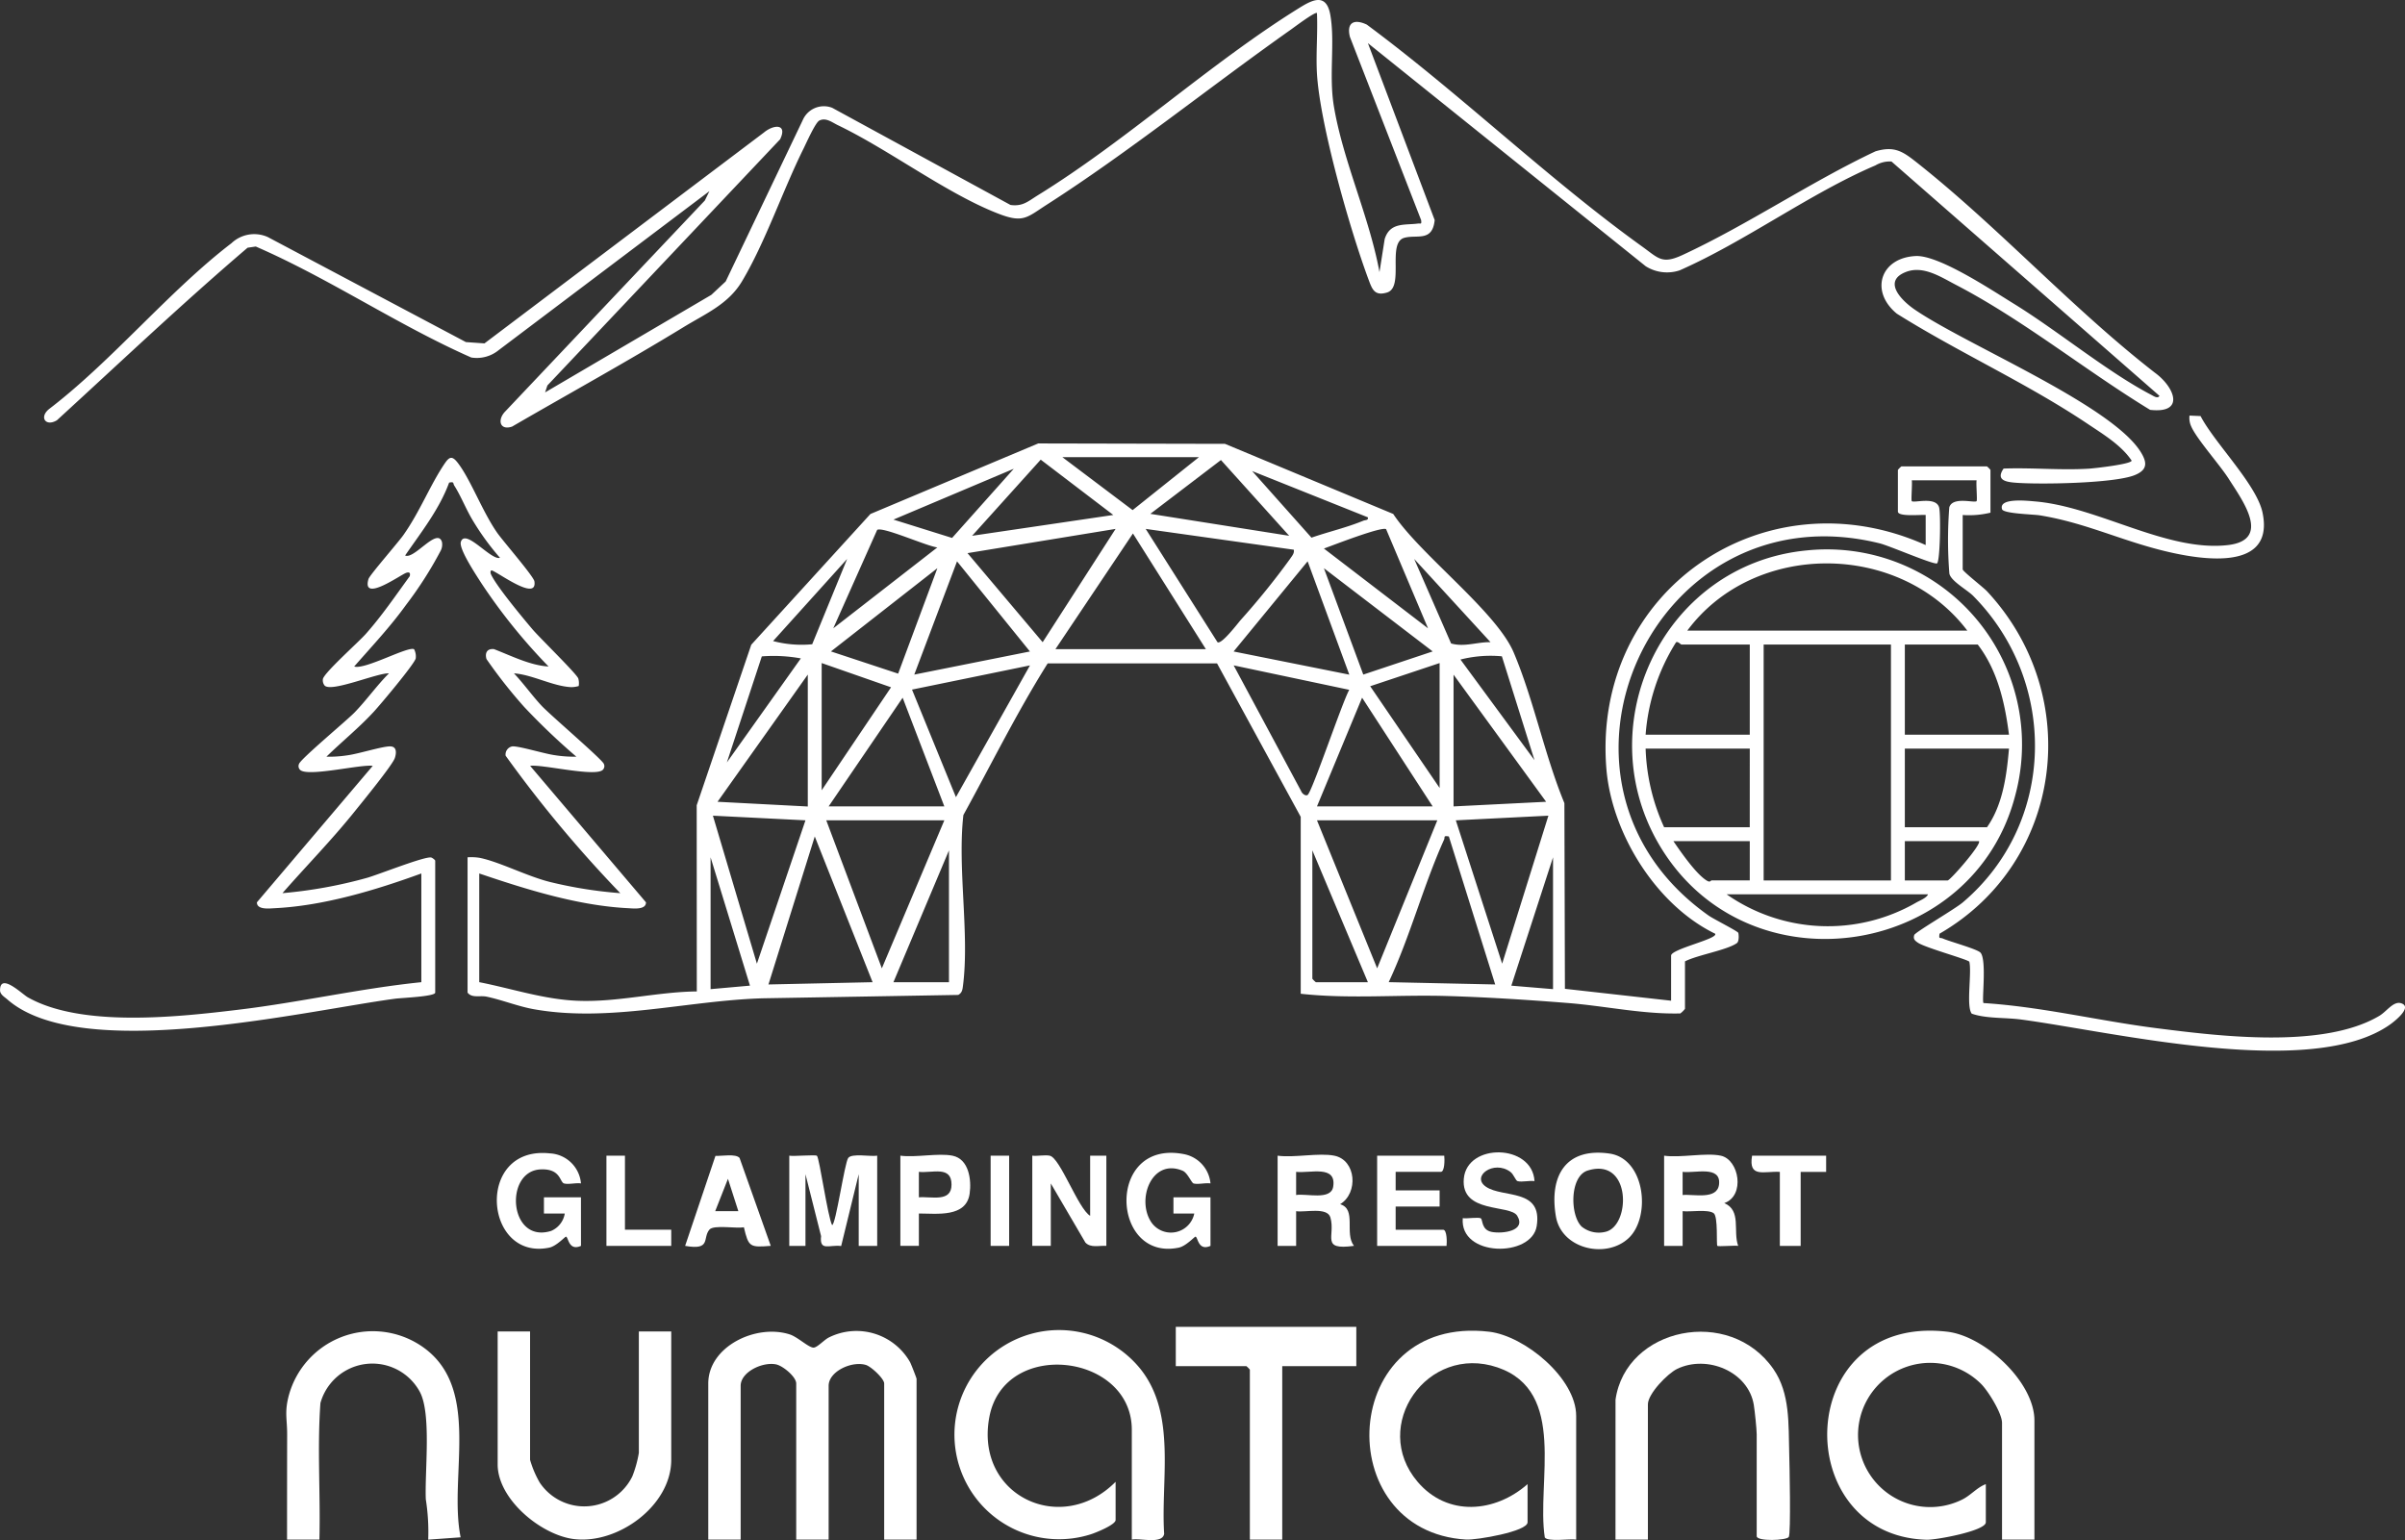
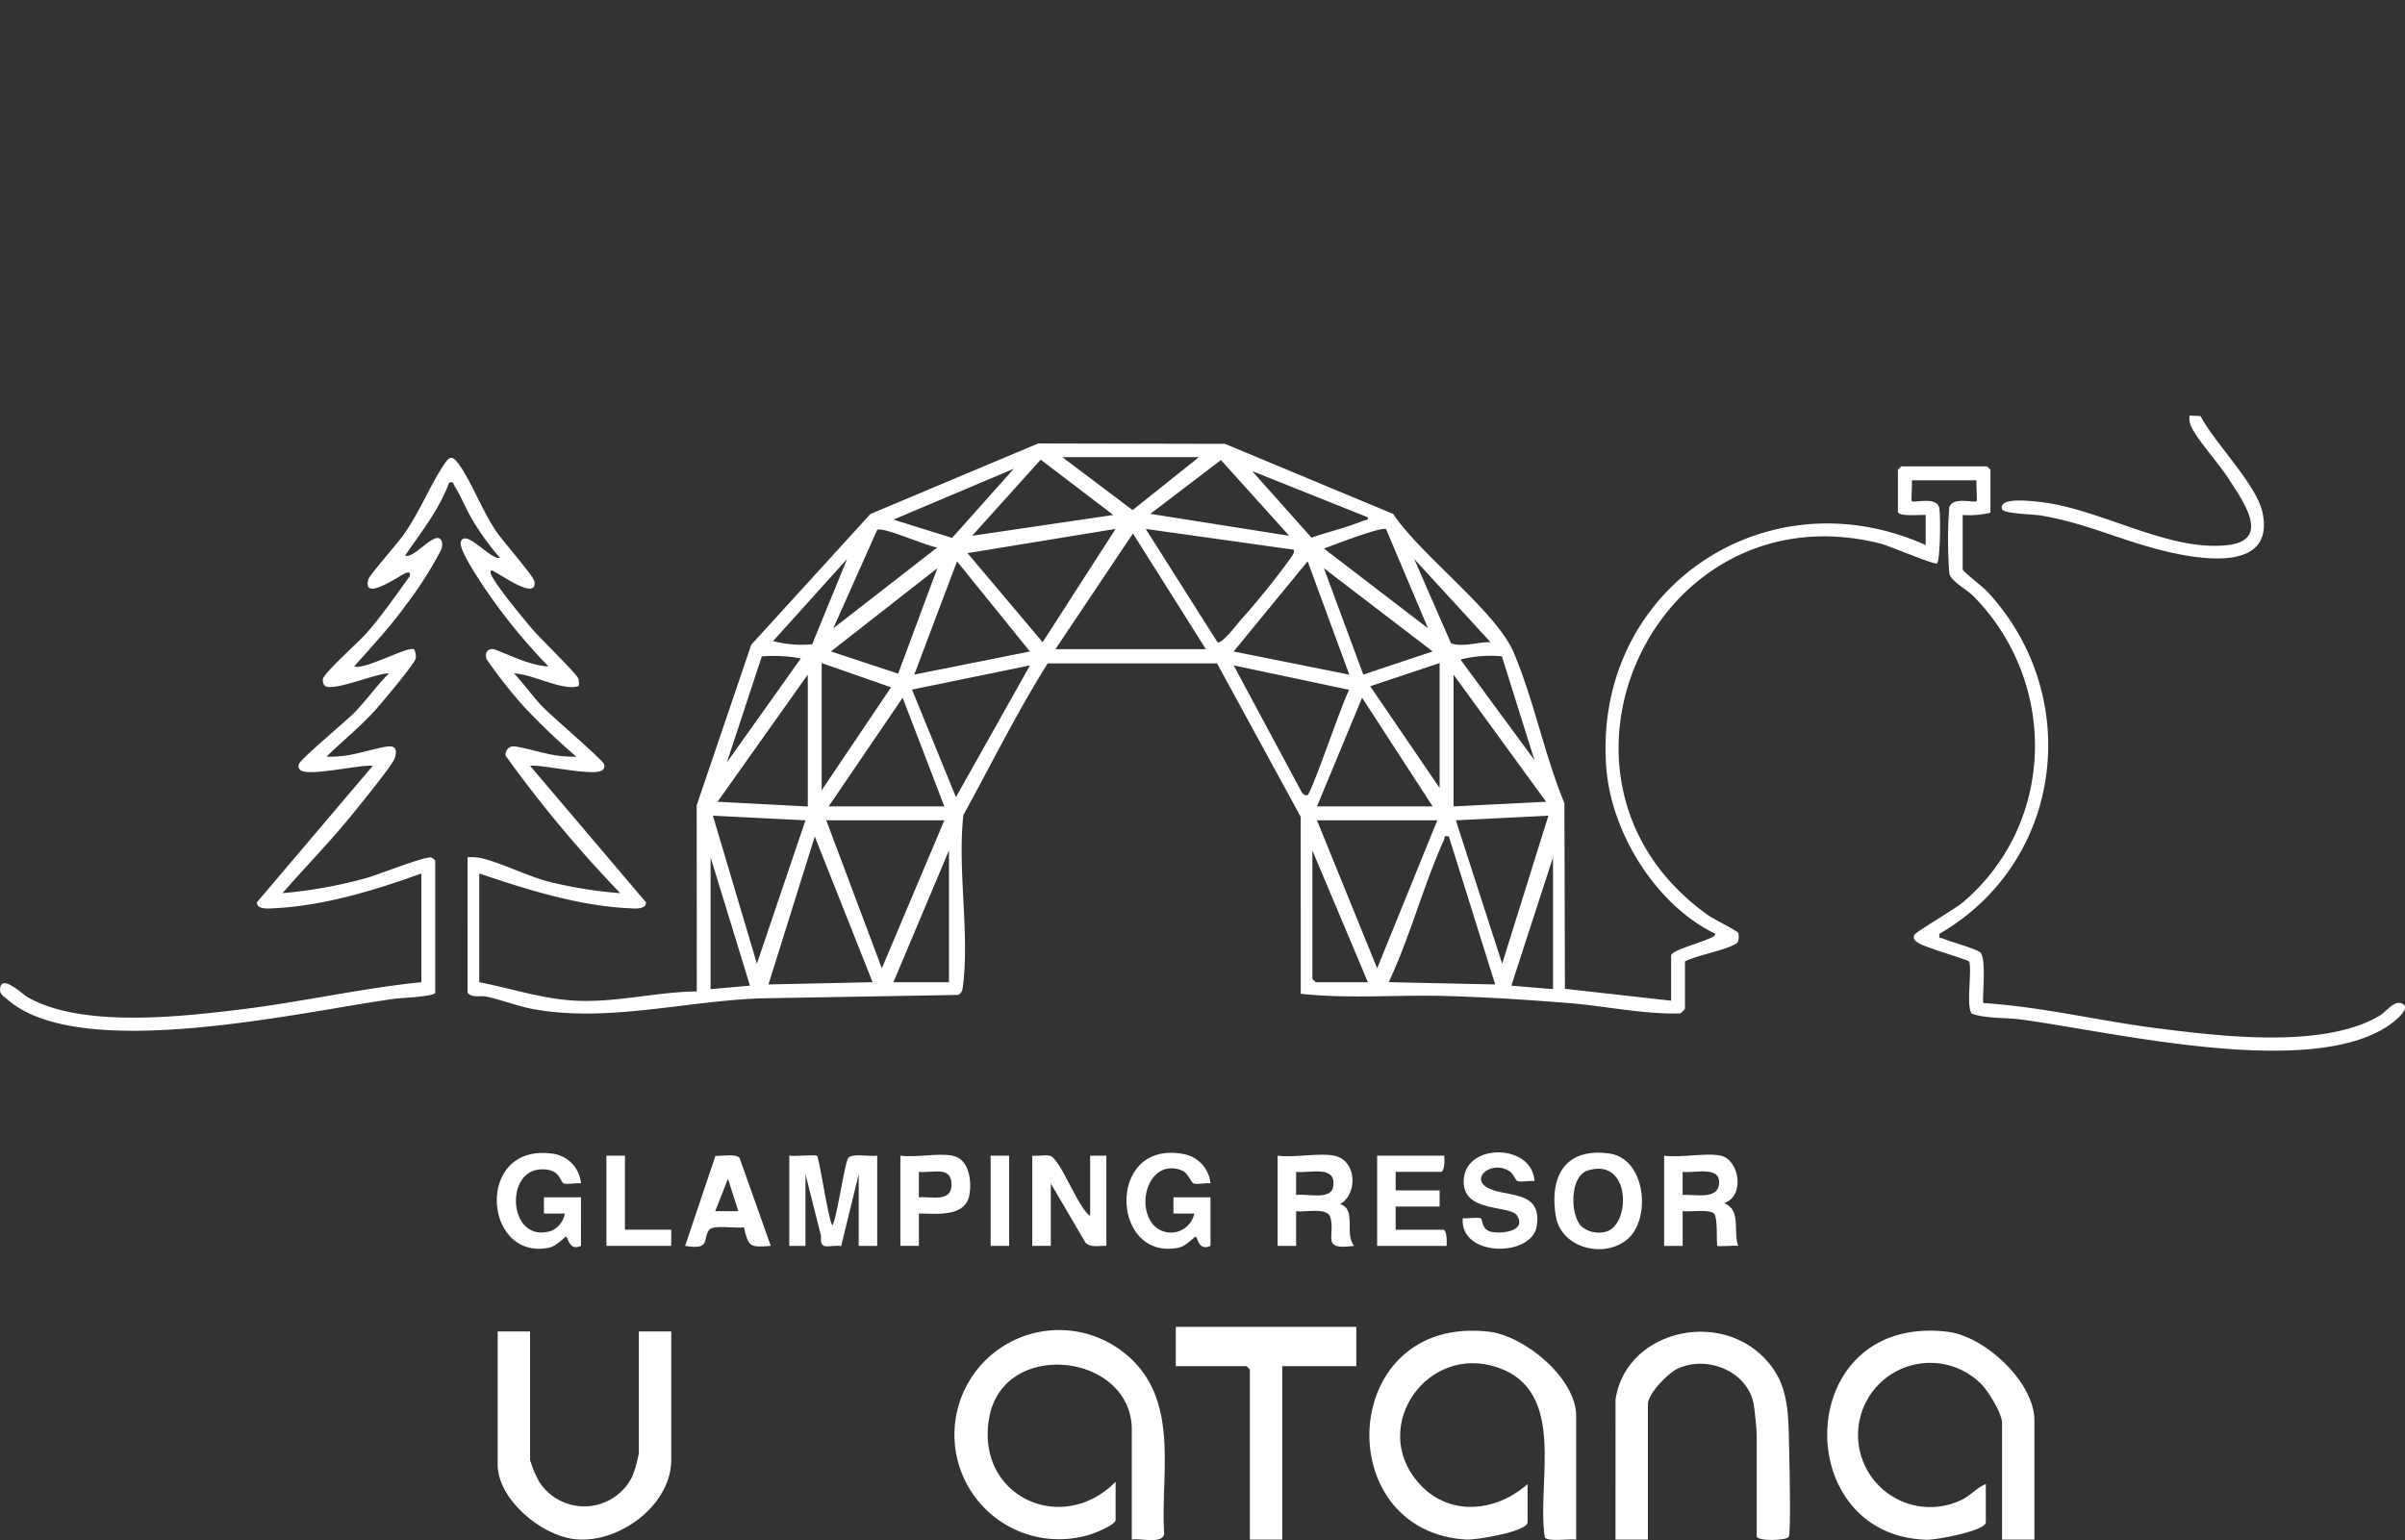
<svg xmlns="http://www.w3.org/2000/svg" id="グループ_4" data-name="グループ 4" width="249.155" height="159.568" viewBox="0 0 249.155 159.568">
  <rect x="0" y="0" width="249.155" height="159.568" fill="#333333" stroke="none" />
  <defs>
    <clipPath id="clip-path">
      <rect id="長方形_4" data-name="長方形 4" width="249.155" height="159.568" fill="#fff" />
    </clipPath>
  </defs>
  <g id="グループ_3" data-name="グループ 3" clip-path="url(#clip-path)">
    <path id="パス_26" data-name="パス 26" d="M72.177,83.434,77.83,66.8,90.176,53.254l17.382-7.309,19.349.042,17.43,7.263c2.773,4.206,10.675,10.092,12.484,14.363,2.07,4.886,3.2,10.641,5.249,15.6l.054,19.237,11,1.232V99.01c0-.689,4.963-1.749,4.555-2.273-6.1-2.966-10.732-10.4-11.264-17.142-1.455-18.408,16.393-30.606,33.083-23.122l0-3.116c-.511-.047-2.878.213-2.878-.358V48.686a2.4,2.4,0,0,1,.359-.36h8.872a2.4,2.4,0,0,1,.359.36v4.433a9.437,9.437,0,0,1-2.877.24V58.99c0,.206,2.141,1.866,2.521,2.274,10.081,10.83,7.916,28.053-4.917,35.474-.1.609.05.371.334.5.713.319,3.608,1.1,3.917,1.478.652.8.1,5.009.3,5.21,6.022.381,11.921,1.839,17.9,2.6,6.52.831,17.3,2.174,23.111-1.277.746-.443,1.457-1.547,2.242-1.306,1.252.383-.683,1.885-1.115,2.193-8.095,5.768-28.616.786-38.213-.5-1.705-.229-3.635-.082-5.144-.611-.6-.755.024-4.246-.25-5.381-.153-.24-4.584-1.454-5.335-1.977-.31-.216-.5-.376-.371-.791.089-.289,4.233-2.7,5.023-3.374,9.673-8.192,9.9-22.847,1.083-31.762-.621-.628-2.314-1.534-2.468-2.314a44.224,44.224,0,0,1-.008-6.857c.341-1.16,2.61-.425,2.83-.646.089-.089-.065-1.777,0-2.158h-6.714c.065.381-.09,2.069,0,2.158.221.221,2.49-.514,2.83.646.183.622.112,5.58-.214,5.8-.278.19-4.943-1.825-5.92-2.067-23.412-5.823-37.38,24.717-17.729,38.568.5.352,3.016,1.614,3.06,1.786.064.25.081.9-.151,1.062-1.012.722-4.1,1.23-5.372,1.89v4.913a2.309,2.309,0,0,1-.484.48c-3.855.1-7.768-.771-11.626-1.078-4.193-.333-8.517-.614-12.7-.73-4.984-.139-10.063.319-15-.23V84.632l-8.669-15.9H108.54c-3.184,5.065-5.848,10.467-8.735,15.713-.629,5.53.65,12.315-.043,17.691-.053.408-.09.726-.49.948L79,103.434c-7.843.239-15.863,2.514-23.657,1.137-1.665-.294-3.27-.955-4.926-1.307-.7-.148-1.52.176-1.978-.42V88.825a5.392,5.392,0,0,1,1.262.057c2.058.417,4.949,1.929,7.32,2.51a44.946,44.946,0,0,0,7.242,1.149A128.786,128.786,0,0,1,52.383,78.3a.853.853,0,0,1,.714-.971c.737-.025,3.29.764,4.368.914a12.642,12.642,0,0,0,2.243.155,69.1,69.1,0,0,1-5.4-5.15A50.982,50.982,0,0,1,50.4,68.286c-.189-.655.076-1.106.778-1.03,1.791.69,3.756,1.692,5.654,1.8a59.1,59.1,0,0,1-6.957-8.623c-.494-.778-2.354-3.552-2.132-4.284.445-1.466,3.138,1.956,4.054,1.644a26.679,26.679,0,0,1-2.736-3.736c-.744-1.193-1.3-2.661-2-3.745-.15-.232.026-.429-.533-.307-1.021,2.779-2.9,5.14-4.558,7.549.926.448,3.332-2.948,3.814-1.405a1.4,1.4,0,0,1-.166.977,39.8,39.8,0,0,1-3.556,5.552c-1.634,2.269-3.532,4.28-5.368,6.378,1.1.373,5.66-2.175,6.213-1.781a1.631,1.631,0,0,1,.162.948c-.173.628-3.641,4.755-4.334,5.508-1.535,1.669-3.3,3.092-4.918,4.671a12.642,12.642,0,0,0,2.243-.155c1.107-.154,3.588-.933,4.37-.915.692.016.643.683.477,1.2-.232.726-3.486,4.7-4.22,5.613-2.341,2.912-4.966,5.586-7.425,8.394a48.039,48.039,0,0,0,8.731-1.578c1.169-.324,6.107-2.3,6.695-2.109.129.041.4.252.4.331v13.659c0,.411-3.506.545-4.162.634-9.6,1.3-32.6,6.738-40.174.065-.277-.244-.748-.5-.747-.938,0-1.871,2.283.39,2.876.727,5.576,3.164,15.666,2.031,21.913,1.276,6.307-.763,12.53-2.195,18.856-2.842V90.5c-4.745,1.727-10.128,3.356-15.216,3.6-.538.027-1.83.184-1.819-.61l12-14.139c-1.227-.192-6.94,1.228-7.562.372a.532.532,0,0,1-.075-.571c.141-.5,4.91-4.472,5.726-5.305,1.218-1.244,2.344-2.837,3.59-4.081-1.188-.059-5.933,1.984-6.658,1.269a.857.857,0,0,1-.181-.693c.179-.693,3.666-3.788,4.436-4.655,1.664-1.873,3.087-3.967,4.559-5.989.074-.328-.016-.452-.352-.352-.544.162-4.661,3.161-3.923.643.117-.4,3.049-3.752,3.612-4.547,1.715-2.423,2.79-5.229,4.3-7.442.491-.718.779-.779,1.367-.007,1.322,1.736,2.529,5.027,4.055,7.209.606.867,3.775,4.509,3.855,5.031.325,2.138-3.743-.918-4.4-1.128-.178-.039-.161.245-.116.354.491,1.177,3.346,4.6,4.32,5.748.713.843,4.575,4.605,4.742,5.091a1.785,1.785,0,0,1,.042.783,2.959,2.959,0,0,1-.743.115c-1.886-.069-4.056-1.3-5.964-1.43.991,1.043,1.894,2.323,2.869,3.362.9.962,6.328,5.6,6.446,6.024a.53.53,0,0,1-.075.571c-.622.856-6.334-.564-7.562-.372l12,14.14c.01.793-1.281.636-1.819.609-5.179-.253-10.59-1.95-15.455-3.6v11.263c3.4.669,6.684,1.784,10.18,1.927,4.137.17,8.242-.926,12.358-.968Zm52.03-36.066H110.061l7.277,5.484Zm-8.871,5.988-7.519-5.731-7.107,7.888Zm18.222,2.157-7.07-7.849-7.315,5.576Zm-28.532-6.945L92.559,53.835l6.075,1.9ZM141.709,53.6l-11.987-4.793,6.146,6.9c1.761-.612,3.64-1.041,5.363-1.753.229-.094.549-.025.478-.353m-44.6,3.116c-1.05-.1-5.655-2.184-6.235-1.815L86.326,65.1ZM115.574,54.8,100.232,57.31l7.787,9.228Zm18.463,2.156L118.693,54.8l7.437,11.738c.4.271,2.049-1.883,2.387-2.281a78.027,78.027,0,0,0,5.141-6.364c.19-.295.448-.543.379-.938m9.562-2.128c-.477-.3-5.548,1.687-6.443,2.006L147.942,65.1ZM109.342,67.258h15.585l-7.556-11.985Zm-25.2-.507,3.621-8.839L80.091,66.42a11.561,11.561,0,0,0,4.048.331m70.279-.214-7.91-8.625,3.824,8.757c1.368.4,2.719-.166,4.086-.132M106.7,67.5l-7.553-9.339L94.718,69.894Zm28.769-9.343L127.8,67.5l11.986,2.4ZM86.084,67.494l6.963,2.3L97.111,58.87Zm62.34,0-11.269-8.622,4.079,11.021Zm-65.458.723a15.734,15.734,0,0,0-4.043-.209L75.3,79ZM155.593,68a12.711,12.711,0,0,0-4.291.334l7.669,10.426ZM85.125,68.7v13.18L92.312,71.21Zm64.018,0-7.192,2.4,7.192,10.541Zm-42.439.242L94.483,71.449l4.551,11.144Zm28.769,13.416c.471-.348,3.587-9.611,4.306-10.886l-11.974-2.532,6.989,13.022c.089.261.467.553.679.4m-51.787,1.2V69.894L74.335,83.072Zm66.9-13.659V83.553l9.591-.481ZM97.833,83.553,93.514,72.291l-7.67,11.262Zm50.591,0-7.313-11.265-4.675,11.265Zm-64.979,1.44-9.588-.48,4.557,15.336Zm76.967-.48-9.59.481,4.8,14.853Zm-62.579.478H85.6l5.758,15.337Zm51.071,0H136.436l6.236,15.337ZM90.4,101.765l-5.991-15.1L79.611,102Zm59.7-15.1c-.614-.1-.372.054-.5.337-2.129,4.712-3.515,10.046-5.732,14.759L154.9,102Zm-51.788,15.1V88.107l-5.754,13.659Zm43.4,0-5.754-13.659v13.3a2.4,2.4,0,0,0,.36.359ZM73.616,88.825v13.66l4.08-.363Zm87.276,13.66V88.825l-4.319,13.3Z" fill="#fff" />
-     <path id="パス_27" data-name="パス 27" d="M142.912,28.195l.537-3.414c.54-1.768,2.071-1.44,3.422-1.616.335-.043.41.128.357-.359l-7.381-18.99c-.37-1.508.466-1.877,1.751-1.267,9.686,7.179,18.795,16,28.535,23,1.716,1.234,2.049,1.856,4.2.859,6.7-3.108,13.235-7.556,19.957-10.727,1.944-.58,2.807-.013,4.253,1.129,8.448,6.671,16.135,15.156,24.7,21.806,2.045,1.484,3.173,4.265-.494,3.849-6.705-4.082-13.168-9.342-20.125-12.957-1.57-.815-3.382-2.03-5.177-1.329-2.489.972-.379,3.014.922,3.9,5.318,3.641,20.305,9.837,23.39,14.723.711,1.127.729,1.887-.608,2.426-2.139.863-9.952.988-12.428.779-1.046-.088-1.934-.324-1.152-1.459,2.9-.11,5.95.19,8.832.01.566-.036,4.415-.464,4.433-.835-1.066-1.6-2.976-2.747-4.57-3.816-6.316-4.232-13.321-7.374-19.756-11.408-2.816-2.308-1.717-5.784,1.946-5.972,2.4-.123,7.915,3.553,10.137,4.919,4.58,2.814,9.721,7.089,14.272,9.46.225.117.681.441.852.106L195.957,16.735a2.9,2.9,0,0,0-1.66.4C187.575,20,180.8,25.019,174.013,28.01a4.14,4.14,0,0,1-3.518-.424L141.713,4.472,148.631,22.8c-.23,2.315-1.861,1.469-3.159,1.844-1.794.519.03,5.108-1.77,5.661-1.3.4-1.549-.339-1.923-1.341-1.91-5.119-5.087-16.225-5.353-21.49-.1-2.027.1-4.09.008-6.119-.159-.185-2.4,1.5-2.712,1.72C125.4,8.949,116.965,15.746,108.458,21.2c-2.064,1.325-2.434,1.93-4.956.967-5.321-2.031-11.365-6.637-16.695-9.195-.591-.283-1.237-.822-1.921-.483-.412.2-1.361,2.345-1.645,2.918-2.129,4.284-3.986,9.767-6.38,13.753-1.42,2.366-3.762,3.337-6.05,4.737-5.829,3.565-11.842,6.87-17.755,10.3-1.258.428-1.537-.651-.778-1.5L73.022,20.773l.472-.966L51.634,36.3a3.579,3.579,0,0,1-2.811.742c-7.638-3.371-14.67-8.172-22.326-11.5l-.848.124C18.9,31.425,12.445,37.553,5.894,43.546c-1.2.714-1.878-.374-.74-1.219C11.686,37.314,17.533,30.132,23.978,25.2a3.429,3.429,0,0,1,3.768-.638l20.52,10.881,1.923.136L79.153,13.72c1-.828,2.449-.925,1.668.71L56.71,39.937l-.239.719L73.693,30.55l1.487-1.389,7.98-16.708a2.383,2.383,0,0,1,3.055-1.283l18.471,10.066c1.273.177,1.836-.389,2.813-.992,9.168-5.652,17.786-13.612,26.943-19.322,1.357-.847,2.943-1.806,3.375.612.505,2.826-.16,6.282.368,9.458.937,5.645,3.689,11.511,4.727,17.2" fill="#fff" />
-     <path id="パス_28" data-name="パス 28" d="M187.219,57.025a20.21,20.21,0,0,1,21.559,25.382c-4.26,16.531-26.766,20.3-36.235,6.157-8.48-12.667-.534-30.113,14.676-31.539M174.8,65.341h29.012c-7.006-9.244-22.084-9.332-29.012,0m6.474,1.438H174.2c-.087,0-.38-.364-.567-.226a20.862,20.862,0,0,0-3.15,9.572h10.79Zm14.626,0H182.712V91.222H195.9Zm12.228,9.346c-.418-3.283-1.178-6.667-3.237-9.346h-7.553v9.346Zm-26.854,1.438h-10.79A21.186,21.186,0,0,0,172.4,85.71h8.872Zm26.854,0h-10.79V85.71h8.512c1.642-2.34,2.036-5.358,2.278-8.147m-26.854,9.585H173.36c.765,1.116,2.358,3.43,3.477,4.1.354.213.39-.03.48-.03h3.956Zm23.737,0h-7.673v4.074h4.436c.262,0,3.574-3.784,3.237-4.074m-5.275,5.512h-20.86a18.308,18.308,0,0,0,19.665.843c.353-.2,1.063-.474,1.2-.843" fill="#fff" />
-     <path id="パス_29" data-name="パス 29" d="M94.955,159.52H91.6V143.344c0-.5-1.351-1.763-1.908-1.926-1.466-.429-3.846.679-3.846,2.166V159.52H82.487V143.344c0-.687-1.37-1.834-2.091-1.981-1.4-.286-3.664.785-3.664,2.221V159.52H73.376V143.344c0-3.839,4.958-6.21,8.444-5.084.831.268,1.965,1.383,2.472,1.366.382-.013,1.09-.808,1.576-1.051a6.394,6.394,0,0,1,8.417,2.563c.107.208.67,1.634.67,1.727Z" fill="#fff" />
    <path id="パス_30" data-name="パス 30" d="M117.254,159.52V148.137c0-7.918-13.209-9.5-14.757-1.329-1.543,8.147,7.449,12.4,13.079,6.721v3.954c0,.5-2.078,1.332-2.586,1.49a10.836,10.836,0,1,1,5.217-17.061c3.681,4.711,2.036,11.454,2.4,17.009-.2,1.108-2.454.416-3.357.6" fill="#fff" />
    <path id="パス_31" data-name="パス 31" d="M210.764,159.52h-3.357v-12.1c0-.986-1.442-3.32-2.184-4.048a7.471,7.471,0,1,0-2.042,12.046c.979-.454,1.588-1.284,2.548-1.647v3.954c0,.887-5.157,1.836-6.121,1.809-14.309-.4-13.843-23.426,2.139-21.554,3.866.453,9.017,5.21,9.017,9.2Z" fill="#fff" />
    <path id="パス_32" data-name="パス 32" d="M163.29,159.52c-.682-.114-2.916.257-3.252-.224-.876-5.72,2.372-15.153-4.907-17.622-7.249-2.459-13.209,6.052-8.268,11.857,3.089,3.629,8,3.219,11.392.238v3.954c0,.957-5.319,1.853-6.351,1.792-14.258-.835-13.2-23.363,2.369-21.537,3.7.435,9.017,4.837,9.017,8.721Z" fill="#fff" />
    <path id="パス_33" data-name="パス 33" d="M167.366,145.022c1.06-7.464,11.812-9.74,16.359-3.17,1.743,2.519,1.549,5.715,1.635,8.67.033,1.117.186,8.354-.045,8.724s-3.323.479-3.323-.085V148.617c0-.535-.2-2.439-.3-3.059-.568-3.451-4.836-5.22-7.935-3.731-1,.479-3.037,2.581-3.037,3.674V159.52h-3.357Z" fill="#fff" />
    <path id="パス_34" data-name="パス 34" d="M54.914,137.952v13.3a10.505,10.505,0,0,0,1,2.356,5.545,5.545,0,0,0,9.592-.637,11.975,11.975,0,0,0,.678-2.438V137.952H69.54v13.3c0,4.779-5.579,8.8-10.129,8.205-3.394-.445-7.854-4.133-7.854-7.726V137.952Z" fill="#fff" />
-     <path id="パス_35" data-name="パス 35" d="M29.738,159.52q0-5.453.01-10.913c.006-1.6-.3-2.3.193-4.1a9.02,9.02,0,0,1,13.3-5.311c6.893,4.137,3.169,13.6,4.48,20.085l-3.359.242a21.714,21.714,0,0,0-.249-4.185c-.119-2.892.6-8.848-.617-11.125a5.588,5.588,0,0,0-10.3,1.156c-.342,4.7.016,9.433-.106,14.153Z" fill="#fff" />
    <path id="パス_36" data-name="パス 36" d="M140.512,137.473v4.074h-7.673V159.52h-3.356V141.906a2.444,2.444,0,0,0-.36-.359H121.81v-4.074Z" fill="#fff" />
    <path id="パス_37" data-name="パス 37" d="M81.768,119.74c.476.085,2.729-.123,2.867.011.264.256,1.112,6.311,1.569,7.181.381,0,1.291-6.452,1.673-6.958s2.312-.118,3-.234v9.346H88.961v-7.429L87.144,129.1c-1.243-.156-2.256.576-2.081-1.024l-1.617-6.419v7.429H81.768Z" fill="#fff" />
    <path id="パス_38" data-name="パス 38" d="M227.977,43.108c1.418,2.753,5.813,7.1,6.418,10,1.4,6.685-7.717,4.674-11.346,3.671-4.037-1.115-7.451-2.69-11.719-3.384-.68-.11-3.774-.169-3.92-.635-.385-1.228,2.705-.869,3.443-.806,6.5.556,13.615,5.241,19.933,4.523,4.6-.523,1.491-4.68.126-6.837-.932-1.471-3.323-4.137-3.9-5.447a2.114,2.114,0,0,1-.183-1.135Z" fill="#fff" />
    <path id="パス_39" data-name="パス 39" d="M138.234,119.74c2.268.455,2.516,3.87.6,5.028,1.745.513.417,3.015,1.437,4.315-3.52.484-1.886-1.023-2.444-2.945-.322-1.105-2.621-.5-3.549-.647v3.6h-1.919V119.74c1.718.237,4.274-.321,5.875,0m-3.957,4.075c1.052-.185,3.6.587,3.838-.853.376-2.3-2.407-1.379-3.838-1.546Z" fill="#fff" />
    <path id="パス_40" data-name="パス 40" d="M178.275,119.74c1.9.41,2.549,4.149.358,4.913,1.807.771.88,2.9,1.44,4.431-.377-.061-2.07.092-2.158,0-.121-.121.093-3.037-.379-3.384-.593-.436-2.442-.111-3.217-.212v3.6H172.4V119.74c1.686.247,4.321-.335,5.874,0m-3.957,4.075c1.148-.112,3.6.54,3.775-1.112.21-1.987-2.527-1.117-3.775-1.287Z" fill="#fff" />
    <path id="パス_41" data-name="パス 41" d="M60.189,129.085c-1.3.577-1.3-.953-1.559-.954-.1,0-.978.982-1.732,1.138-6.785,1.4-7.692-10.594.056-9.769a3.408,3.408,0,0,1,3.234,3.113c-.523-.08-1.284.13-1.748.006s-.329-1.566-2.454-1.457c-3.783.194-3.264,7.725,1.1,6.377a2.365,2.365,0,0,0,1.424-1.808H56.351l0-1.678h3.836Z" fill="#fff" />
    <path id="パス_42" data-name="パス 42" d="M125.406,129.085c-1.3.577-1.3-.953-1.559-.954-.1,0-.978.982-1.732,1.138-7.086,1.467-7.568-11.407.667-9.663a3.411,3.411,0,0,1,2.623,3.008c-.523-.081-1.284.129-1.748.005-.221-.059-.62-1.1-1.134-1.317-3.224-1.356-4.843,3.036-3.221,5.376a2.468,2.468,0,0,0,4.424-.947h-2.158l0-1.678h3.836Z" fill="#fff" />
    <path id="パス_43" data-name="パス 43" d="M112.938,125.97v-6.231h1.678v9.346c-.73-.054-1.622.242-2.171-.346l-3.583-6.124v6.47h-1.918v-9.346c.569.062,1.259-.1,1.8,0,1.082.2,2.947,5.491,4.194,6.232" fill="#fff" />
    <path id="パス_44" data-name="パス 44" d="M168.721,128.283c-2.335,2.187-6.958,1.126-7.532-2.25-.711-4.186,1.007-7.167,5.556-6.512,3.711.534,4.311,6.576,1.976,8.762m-4.869-1.2a2.827,2.827,0,0,0,2.431.555c2.679-.533,2.77-7.8-1.807-6.356-1.856.584-1.843,4.6-.624,5.8" fill="#fff" />
    <path id="パス_45" data-name="パス 45" d="M149.623,119.74c.041.339.064,1.677-.36,1.677h-4.675v1.918h4.555v1.677h-4.555v2.4H149.5c.424,0,.4,1.338.36,1.677H142.67V119.74Z" fill="#fff" />
    <path id="パス_46" data-name="パス 46" d="M158.973,122.374c-.533-.076-1.265.123-1.748.006-.211-.051-.4-.706-.76-.97-1.71-1.259-4.107.477-2.514,1.553,1.76,1.189,5.873.125,5.25,4.071-.518,3.281-8.01,3.225-7.66-.823.41.078,1.687-.142,1.885.035s.05,1.19,1.118,1.394c1.09.207,3.61-.077,2.636-1.676-.729-1.2-5.85-.19-5.532-3.84.325-3.728,7.1-3.626,7.325.25" fill="#fff" />
    <path id="パス_47" data-name="パス 47" d="M79.85,129.083c-2.176.173-2.3.126-2.784-1.929-.8.16-3.131-.28-3.574.249-.735.879.211,2.163-2.513,1.681l3.14-9.321c.634.027,2.114-.25,2.5.212Zm-3.358-3.594-1.077-3.352-1.32,3.351Z" fill="#fff" />
    <path id="パス_48" data-name="パス 48" d="M98.672,119.739c1.709.34,1.987,2.506,1.782,3.939-.355,2.484-3.385,2.056-5.259,2.052v3.355H93.277v-9.346c1.586.217,3.915-.294,5.395,0m-3.478,4.315c1.312-.107,3.386.549,3.383-1.32,0-1.991-2-1.166-3.383-1.319Z" fill="#fff" />
-     <path id="パス_49" data-name="パス 49" d="M189.185,119.74v1.679l-2.638,0v7.669H184.39v-7.669c-1.635-.1-3.272.674-2.878-1.677Z" fill="#fff" />
    <path id="パス_50" data-name="パス 50" d="M64.744,119.74v7.669h4.795v1.677H62.826V119.74Z" fill="#fff" />
    <rect id="長方形_3" data-name="長方形 3" width="1.918" height="9.346" transform="translate(102.628 119.74)" fill="#fff" />
  </g>
</svg>